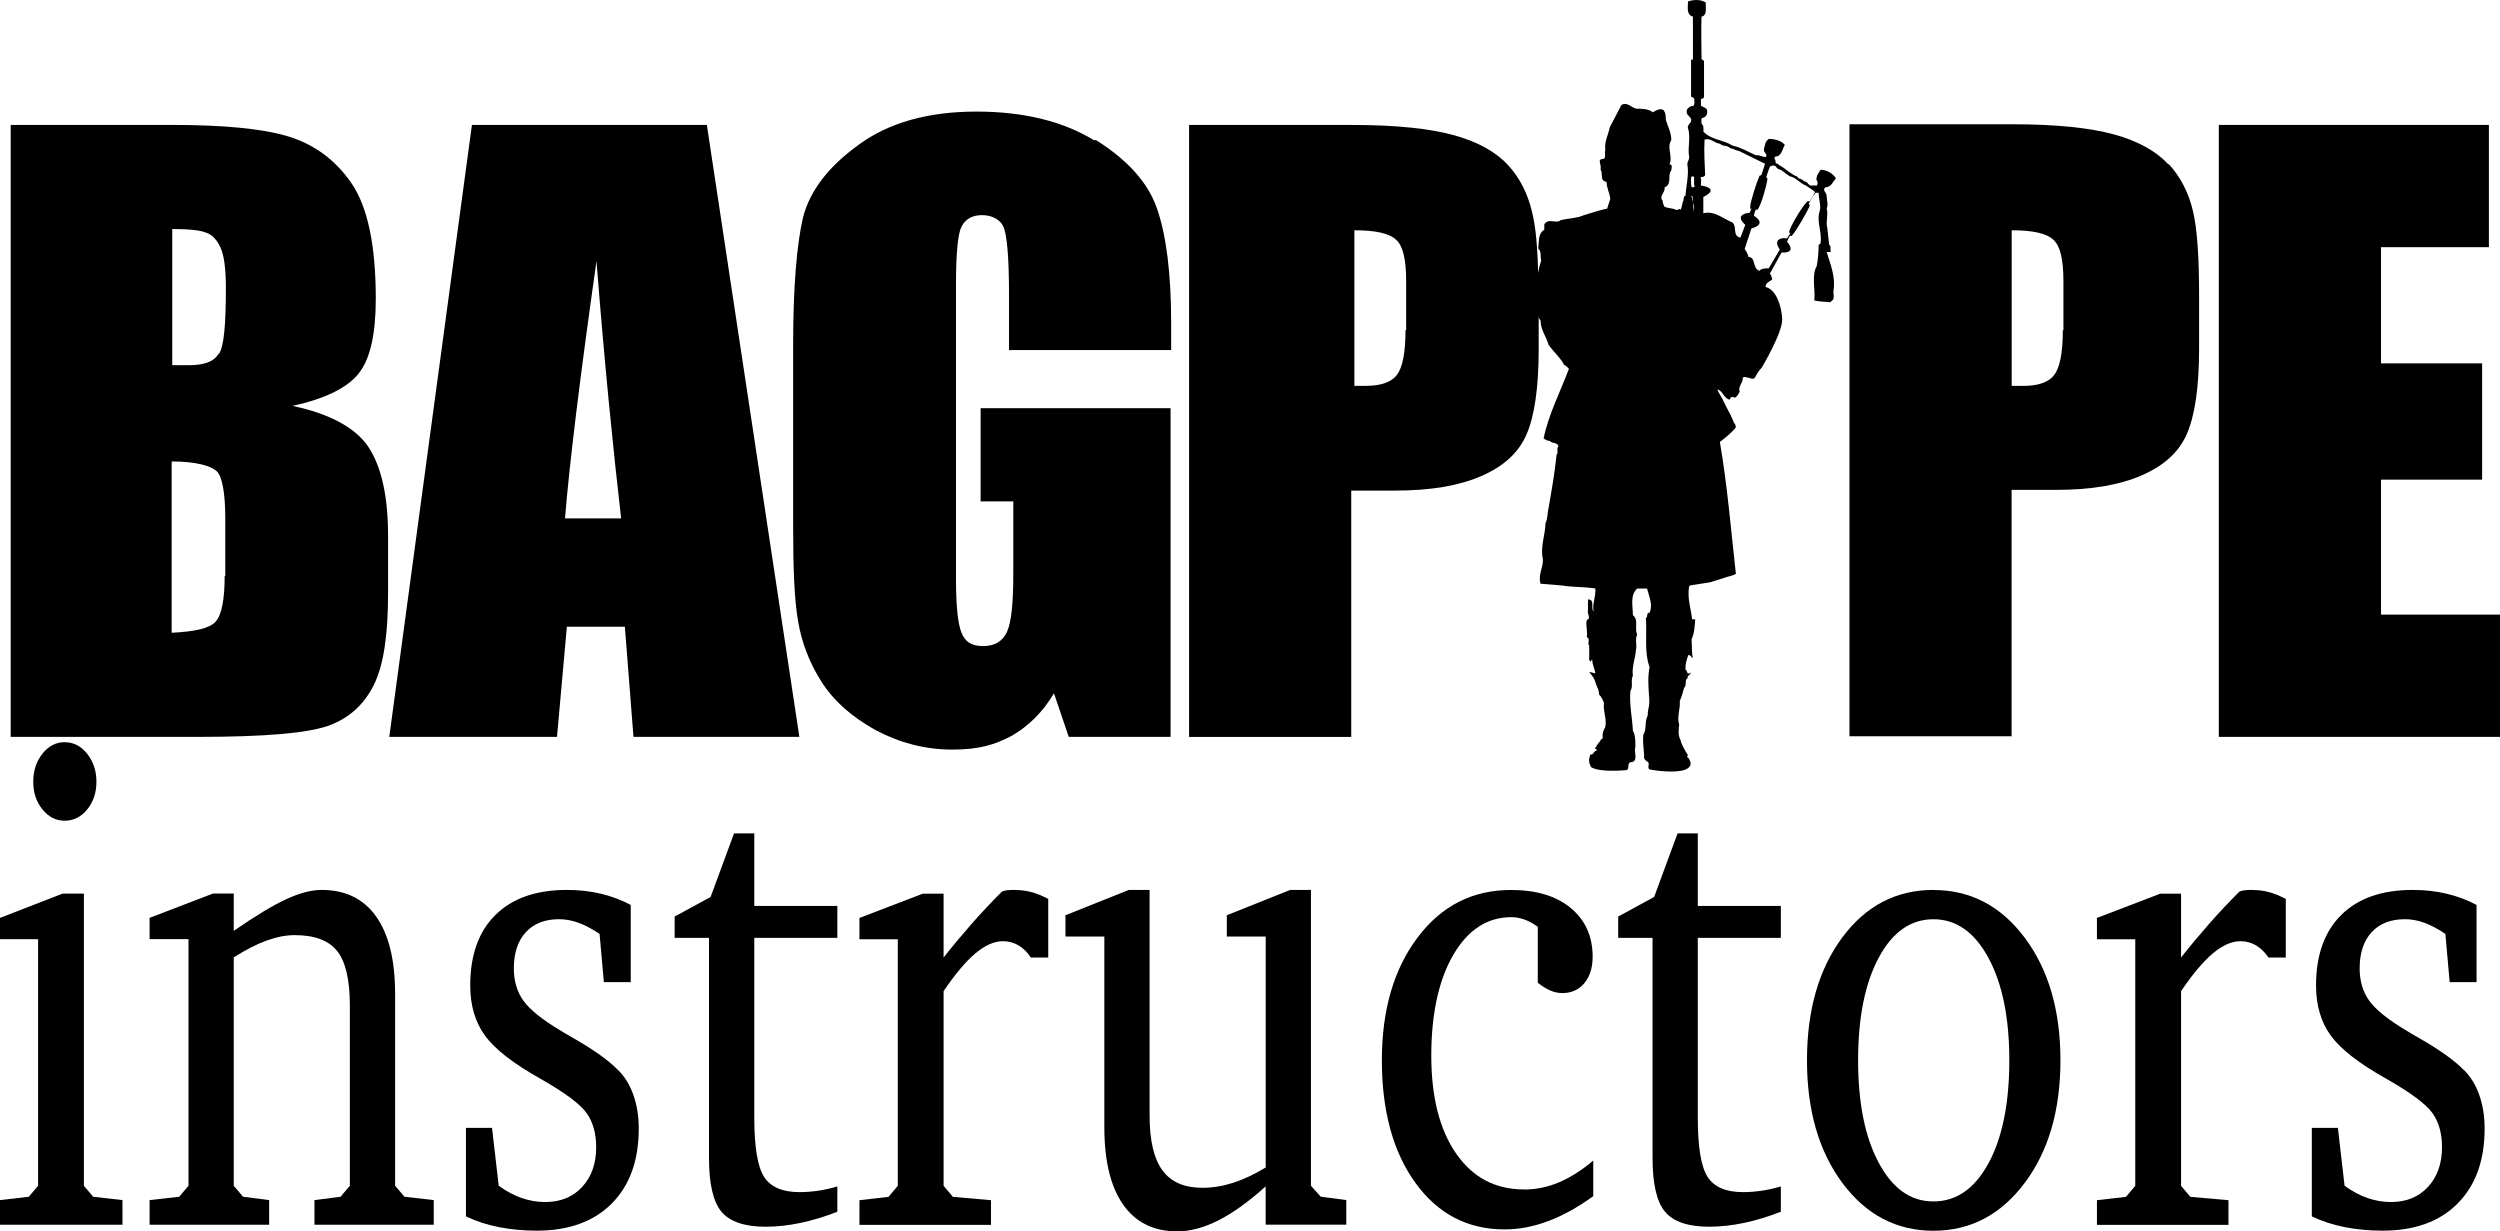
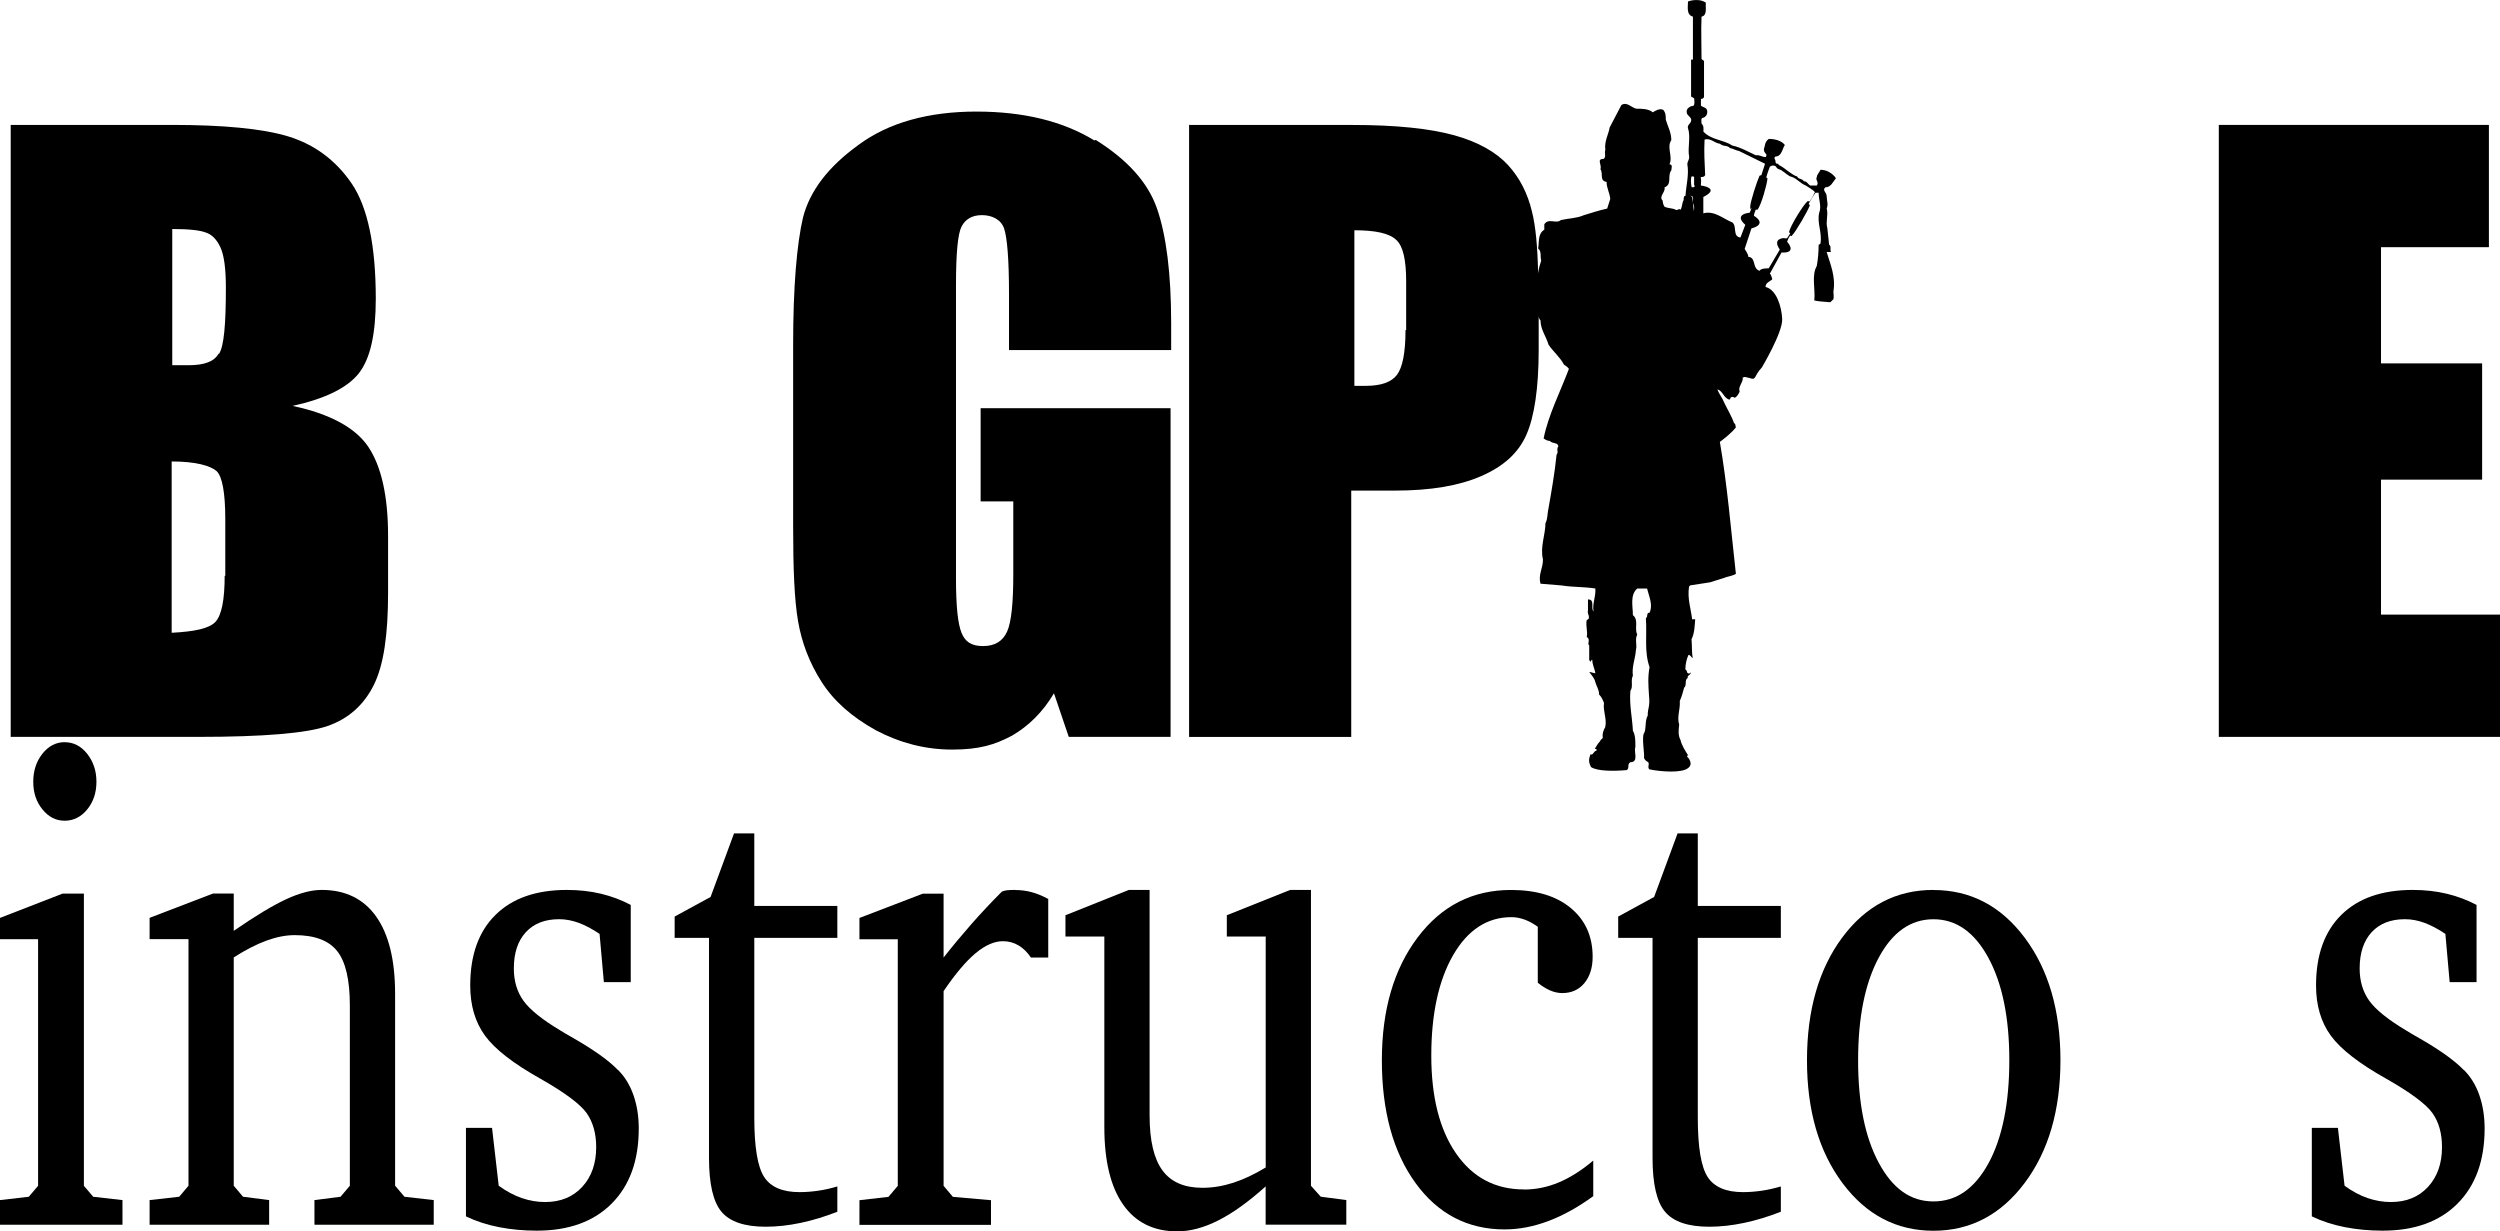
<svg xmlns="http://www.w3.org/2000/svg" id="Layer_1" version="1.1" viewBox="0 0 502.15 247.34" class="fill-current">
  <path d="M65.81,145.82c4.21-1.46,7.31-4.26,9.29-8.27,1.98-4.01,2.85-10.09,2.85-18.48v-11.43c0-8.02-1.36-13.98-3.96-17.87-2.59-3.87-7.74-6.65-15.22-8.24,6.59-1.46,10.93-3.61,13.24-6.47,2.35-2.92,3.47-7.9,3.47-15.08,0-10.58-1.61-18.36-4.83-23.1-3.22-4.74-7.56-7.9-12.76-9.48-5.2-1.58-13.13-2.31-23.28-2.31H2.15v122.92h37.65c13.13,0,21.8-.73,26.01-2.19ZM34.6,46c3.34,0,5.57.24,6.81.73,1.11.36,2.11,1.34,2.85,2.92.74,1.58,1.11,4.26,1.11,8.15,0,7.29-.37,11.67-1.36,13.25h-.12c-.87,1.58-2.85,2.31-6.07,2.31h-3.22v-27.36ZM34.48,92.69c4.83,0,7.8.85,9.04,1.95,1.11,1.09,1.73,4.26,1.73,9.6v11.43h-.12v-.12c0,4.98-.62,8.02-1.86,9.36-1.24,1.34-4.21,1.95-8.79,2.19v-34.41Z" />
-   <path d="M113.87,125.88h11.64l1.73,22.13h33.32l-18.58-122.92s-47.19,0-47.19,0l-16.6,122.92h33.69l1.98-22.13ZM119.81,52.45c1.61,20.55,3.34,37.69,4.95,51.67h-11.27c.87-10.82,2.97-28.08,6.32-51.67Z" />
  <path d="M235.12,148.01v-66.02h-38.15v18.72h6.56v14.59c0,5.71-.37,9.6-1.24,11.55-.87,1.95-2.48,2.92-4.83,2.92s-3.59-.85-4.33-2.67c-.74-1.82-1.11-5.35-1.11-10.94v-58.97c0-6.32.37-10.21,1.11-11.67.74-1.46,2.11-2.31,4.09-2.31s3.84.85,4.46,2.67c.62,1.82.99,6.2.99,13.25v11.19h32.57v-5.35c0-10.09-.99-17.75-2.85-23.1-1.86-5.35-6.07-9.85-12.26-13.74h-.25v.12c-6.32-3.89-14.24-5.84-23.78-5.84s-17.59,2.19-23.66,6.69c-6.07,4.38-9.78,9.24-11.15,14.59-1.24,5.35-1.98,13.86-1.98,25.53v36.47c0,8.51.25,14.83.99,19.09.74,4.26,2.23,8.27,4.71,12.16,2.48,3.89,6.07,7.05,10.9,9.73,4.83,2.55,9.91,3.89,15.36,3.89s8.55-.97,12.01-2.8c3.34-1.95,6.19-4.74,8.42-8.51l2.97,8.75h20.44Z" />
-   <path d="M404.06,98.4h8.79c7.18,0,12.88-.97,17.34-2.92,4.46-1.95,7.43-4.62,9.04-8.27,1.61-3.65,2.48-9.36,2.48-17.14v-10.7c0-7.66-.37-13.37-1.24-17.02-.87-3.65-2.48-6.81-4.83-9.36h-.12c-2.35-2.55-5.95-4.62-10.78-5.96-4.83-1.34-11.64-2.07-20.44-2.07h-32.82v122.92h32.57v-49.48ZM404.06,46.25c4.21,0,7.06.61,8.42,1.95,1.36,1.22,1.98,4.01,1.98,8.27v9.85h-.12c0,4.62-.62,7.54-1.73,9-1.11,1.46-3.22,2.19-6.19,2.19s-1.49,0-2.35,0v-31.25Z" />
  <polygon points="478.25 123.45 478.25 96.34 498.56 96.34 498.56 72.99 478.25 72.99 478.25 49.65 499.92 49.65 499.92 25.09 445.67 25.09 445.67 148.01 502.15 148.01 502.15 123.45 478.25 123.45" />
  <path d="M363.31,40.9c.87-1.58,1.36-2.19,1.36-2.19h.62c0,1.46.62,2.67.12,4.01-.5,2.07.62,3.89.25,6.2,0,0-.25.24-.37.24,0,1.46-.12,2.8-.37,4.26-1.11,1.95-.25,4.62-.5,6.93.99.24,2.11.24,3.22.36l.62-.61c.12-.49,0-.97,0-1.58.5-2.92-.62-5.47-1.36-7.9h.87c-.25-.49.12-1.22-.37-1.46l-.37-3.4c-.37-1.22.25-2.67-.12-3.89.37-.85,0-1.58,0-2.43s-.99-1.22-.25-1.82c1.11,0,1.49-1.09,2.11-1.82-.74-1.09-1.98-1.7-3.1-1.7-.12.36-.74.97-.74,1.46-.37.61.5.97,0,1.7h-1.36c-.5-.36-.62-.85-1.24-.85-.37-.61-1.11-.36-1.36-.97-.5-.12-.99-.49-1.36-.73-.74-.49-1.49-1.22-2.35-1.58,0-.49-.62,0-.62-.61s-.5-.73,0-1.09c1.24,0,1.36-1.58,1.86-2.31-.62-.85-1.98-1.22-3.22-1.22-.87.61-.74,1.46-.99,2.07,0,.97.87.85.37,1.58-.74,0-1.24-.49-1.98-.36-1.61-.73-2.97-1.58-4.71-1.95-1.86-1.22-4.21-1.09-5.82-2.8,0-.49.12-1.22-.37-1.58,0-.36-.25-1.22.37-1.22.62-.24.87-.85.74-1.46-.12-.61-.87-.61-1.24-.97v-1.34c.25,0,.62-.12.62-.49v-7.17c-.12,0-.5-.36-.5-.36,0-2.92-.12-5.59,0-8.51,1.24-.24.74-1.95.87-2.8-.99-.73-2.6-.61-3.59-.24,0,1.09-.37,2.67.99,3.04v8.63h-.37v7.42l.62.36c0,.49.12.73,0,1.22,0,.24-.25.36-.62.36-.5.24-.99.61-.87,1.22,0,.85,1.36.97.74,2.07-.25.36-.62.61-.5,1.09.62,1.82-.12,3.89.25,5.84,0,.61-.37.85-.37,1.46.37,2.07-.25,4.26-.37,6.32-.37,0-.37.49-.37.85-.37.61-.25,1.34-.62,1.95-.37-.36-.62.24-.99,0-.62-.36-1.49-.24-2.23-.61-.25-.36-.37-.85-.37-1.22-.87-.85.62-1.7.37-2.67,1.61-.61.5-2.43,1.36-3.4,0-.36.37-1.22-.37-1.22.74-1.58-.62-3.4.37-4.86,0-1.58-.74-2.8-1.11-4.13,0-.73,0-1.34-.5-1.95-.74-.36-1.49.12-2.11.49-.87-.73-2.23-.73-3.34-.73-.99-.24-1.86-1.46-2.97-.73l-2.35,4.5c-.25,1.46-1.11,2.8-.87,4.5-.25.61.25,1.46-.37,1.82-1.49,0-.25,1.22-.62,2.07.62.85-.25,2.31,1.24,2.55,0,1.22.62,2.19.74,3.4l-.62,1.95c-1.61.36-3.1.85-4.71,1.34-1.36.61-2.97.61-4.58.97-.99.85-2.48-.49-3.34.85v1.09c-1.36.85-.99,2.43-1.24,3.77.74.61.37,1.58.62,2.43-.25.73-.5,1.58-.62,2.55-.12-5.35-.5-9.48-1.24-12.4-.87-3.65-2.48-6.81-4.83-9.36-2.35-2.55-5.95-4.62-10.78-5.96-4.83-1.34-11.64-2.07-20.44-2.07h-32.82v122.92h32.57v-49.48h8.79c7.18,0,12.88-.97,17.34-2.92,4.46-1.95,7.43-4.62,9.04-8.27,1.61-3.65,2.48-9.36,2.48-17.14v-6.81c0,.36.12.73.37.97,0,1.82,1.11,3.16,1.61,4.86.99,1.46,2.35,2.55,3.1,4.01.37.24.74.49.99.85-1.73,4.62-4.09,9.12-5.08,13.98.37.24.74.49,1.24.49.5.61,1.61.24,1.73,1.09-.5.61.12,1.09-.37,1.7-.37,3.65-.99,7.17-1.61,10.7-.25.97-.12,2.07-.62,3.04,0,2.31-1.11,4.74-.5,7.29,0,1.82-.99,3.04-.5,4.86l4.33.36c2.11.36,4.46.24,6.69.61.12,1.7-.62,2.92-.37,4.62-.62-.73.37-2.43-1.11-2.43v2.19c-.25.73.74,1.58-.25,1.95-.25,1.22.25,2.31,0,3.4.87.49,0,1.34.5,1.7v2.92l.25.36c.12,0,.12-.49.37-.36,0,.97.5,1.82.62,2.67-.37,0-.74-.24-1.24-.24.5.61,1.11,1.34,1.24,2.07.25.85.74,1.46.74,2.43.5.49.74,1.09.99,1.7-.25,1.58.62,3.16.25,4.86-.37.61-.62,1.34-.5,2.07,0,.36-.5.36-.5.73-.5.49-.74.97-1.11,1.58h.25c.25,0,0,.24.12.36-.62,0-.62.97-1.24.73-.25.85-.5,1.34.12,2.55,1.24.85,4.58.85,7.18.61.62-.36,0-1.22.74-1.58,1.73,0,.62-2.19.99-3.04v-.24c0-.97,0-2.19-.5-3.04-.12-2.67-.74-5.11-.5-8.02.62-.85,0-2.07.5-3.04-.25-1.82.5-3.4.62-5.23.25-.97-.25-2.07.25-3.04-.62-1.22.37-2.92-.87-3.89,0-1.82-.62-4.01.87-5.35h1.98c.37,1.58,1.24,3.28.5,4.86-.74,0-.25.85-.74,1.09.25,3.4-.37,6.69.74,9.85-.37,1.95-.25,3.53-.12,5.59.25,2.55-.25,2.43-.25,4.13-.62,1.09-.25,2.8-.74,3.53-.5.73.12,4.26,0,4.86,0,.49.62.85.62.85.74.24-.12,1.22.5,1.58,2.48.49,6.44.73,7.68-.24,1.24-.85,0-2.19,0-2.19-.25,0-.12-.24,0-.49-.62-.97-1.24-1.95-1.49-3.04-.5-.85-.37-2.07-.25-3.04-.5-1.58.25-3.04.12-4.74.37-.85.62-1.7.87-2.67.62-.49,0-1.58.74-1.95-.25-.61.87-.61.5-1.22v.24c-.87.36-.5-.61-.99-.73,0-1.09.25-2.07.62-2.92.5,0,.5.49.87.61-.25-1.22-.12-2.43-.25-3.77.62-1.22.62-2.67.74-4.01h-.62c-.25-2.19-.99-4.13-.62-6.57l.25-.24c1.36-.24,2.6-.36,3.96-.61l2.72-.85c.87-.36,1.61-.36,2.48-.85-.99-8.88-1.73-17.87-3.22-26.5,1.11-.85,2.35-1.82,3.22-2.92-.12-.24,0-.73-.37-.85-.5-1.46-1.36-2.8-1.98-4.13-.37-.97-1.11-1.82-1.36-2.67,1.11.36,1.24,1.7,2.35,2.07.25,0,.25-.24.25-.36.25-.24.62-.24.87,0,.5-.24.74-.73.99-1.22-.37-1.09.74-1.82.62-2.8.37-.36.87,0,1.24,0,1.61.61.87-.24,2.6-2.07,0,0,4.21-7.05,4.09-9.73-.12-2.67-1.24-5.96-3.34-6.44,0-.97.99-1.09,1.36-1.58-.12-.24-.25-.97-.5-1.09l2.35-4.26s3.22.36,1.11-2.19c.37-.73,0-.24.62-1.22,0,0,.25.24.37,0,.74-.73,3.22-4.98,3.59-6.08,0,0-.25-.24-.25-.36ZM366.58,49.58s-.01-.03,0,0h0ZM366.88,50.57c-.02-.08-.04-.14-.06-.21.03.09.05.16.06.21ZM366.76,50.16c-.03-.11-.06-.21-.09-.29.03.09.06.19.09.29ZM282.43,66.31h-.12c0,4.62-.62,7.54-1.73,9-1.11,1.46-3.22,2.19-6.19,2.19s-1.49,0-2.35,0v-31.25c4.21,0,7.06.61,8.42,1.95,1.36,1.22,1.98,4.01,1.98,8.27v9.85ZM340.23,42.39l-.33-2.82-.37-.24c.99,0,.25,1.09.62,1.7.19.37.16.88.08,1.37ZM340.15,37.61h-.37c-.12-.61-.25-1.58,0-2.19.12,0,.37,0,.5.12v1.7h.12c0,.12,0,.36-.25.36ZM349.56,47.71h0c-1.61-.24-.62-2.31-1.61-3.04-1.86-.73-3.59-2.43-5.82-1.82v-3.28c3.59-1.82-.5-2.31-.5-2.31,0-.36.12-1.09,0-1.46v-.24c.37,0,.62,0,.87-.36-.12-2.43-.25-4.74-.12-7.17,1.24-.36,1.98.73,3.1.85.62.61,1.49.24,1.98.85.62.12,1.24.49,1.86.61l5.2,2.55s-.25.85-.74,2.31c0,0-.25,0-.37.12-.5,1.09-1.86,5.23-1.86,6.2s.12.24.25.24c-.25.85-.37.97-.37.97,0,0-3.34.24-.87,2.43-.99,2.67-.99,2.55-.99,2.55ZM359.35,46.61s.12.24.25.24c-.62.85-.5,1.22-1.24.97,0,0-2.48,0-.87,2.31l-2.23,3.77c-.62,0-1.49,0-1.86.49-1.49-.49-.62-2.67-2.23-2.8,0-.49-.5-1.22-.74-1.58l1.36-4.13s3.34-.73.5-2.55c0,0,0-.36.37-1.22h.37c.74-.97,1.86-4.98,1.98-6.2,0-.24-.25-.24-.25-.24.25-.97.74-2.19.74-2.19.25-.24.87-.36,1.24,0,.25.61.87.49,1.24.85.62.36,1.24,1.09,1.98,1.22.99.36,1.73,1.34,2.72,1.7.5.36,1.49.85,1.86,1.34-.25.49-.37.85-1.11,1.95v-.12h-.37c-.87.73-3.47,4.98-3.72,6.2Z" />
  <polygon points="16.85 238.18 16.85 179.49 12.57 179.49 0 184.37 0 188.65 7.65 188.65 7.65 238.18 5.78 240.38 0 241.05 0 246 24.6 246 24.6 241.05 18.72 240.38 16.85 238.18" />
  <path d="M13,149.07c-1.75,0-3.24.77-4.47,2.31s-1.85,3.42-1.85,5.65.62,4.03,1.85,5.55c1.23,1.52,2.72,2.27,4.47,2.27s3.29-.76,4.52-2.27c1.23-1.51,1.85-3.36,1.85-5.55s-.62-4.05-1.85-5.61c-1.23-1.56-2.74-2.34-4.52-2.34Z" />
  <path d="M79.36,238.18v-38.57c0-6.77-1.27-11.94-3.8-15.51-2.53-3.57-6.19-5.35-10.96-5.35-2.03,0-4.39.61-7.06,1.84-2.67,1.23-6.2,3.35-10.59,6.38v-7.49h-4.17l-12.73,4.88v4.28h7.81v49.53l-1.87,2.21-5.94.67v4.95h24.01v-4.95l-5.24-.67-1.87-2.21v-45.86c2.35-1.51,4.55-2.64,6.58-3.38s3.92-1.1,5.67-1.1c3.99,0,6.84,1.07,8.53,3.21,1.69,2.14,2.54,5.77,2.54,10.9v36.23l-1.87,2.21-5.24.67v4.95h23.96v-4.95l-5.88-.67-1.87-2.21Z" />
  <path d="M124.12,214.92c-1.85-1.92-4.85-4.05-8.98-6.42-1.18-.67-2.05-1.18-2.62-1.54-3.64-2.18-6.1-4.17-7.38-5.95-1.28-1.78-1.93-3.94-1.93-6.48,0-3.12.8-5.55,2.41-7.29,1.6-1.74,3.83-2.61,6.68-2.61,1.32,0,2.64.25,3.96.74,1.32.49,2.71,1.23,4.17,2.21l.86,9.69h5.4v-15.51c-1.85-.98-3.84-1.73-5.96-2.24-2.12-.51-4.41-.77-6.87-.77-6.17,0-10.95,1.67-14.33,5.01-3.39,3.34-5.08,8.07-5.08,14.17,0,4.01.99,7.38,2.97,10.09,1.98,2.72,5.71,5.62,11.2,8.69,4.85,2.76,7.91,5.05,9.2,6.85,1.28,1.8,1.93,4.09,1.93,6.85,0,3.3-.94,5.96-2.81,7.99-1.87,2.03-4.36,3.04-7.46,3.04-1.57,0-3.13-.27-4.68-.8s-3.09-1.36-4.63-2.47l-1.34-11.63h-5.24v17.78c2.03.98,4.25,1.7,6.66,2.17,2.41.47,4.93.7,7.57.7,6.42,0,11.43-1.81,15.05-5.45,3.62-3.63,5.43-8.66,5.43-15.07,0-2.45-.36-4.69-1.07-6.72-.71-2.03-1.75-3.71-3.1-5.05Z" />
  <path d="M151.5,167.39h-4.06l-4.71,12.77-7.22,3.94v4.28h6.9v44.19c0,5.26.85,8.88,2.54,10.86,1.69,1.98,4.64,2.97,8.85,2.97,2.25,0,4.58-.26,7.01-.77,2.42-.51,4.88-1.26,7.38-2.24v-5.08c-1.35.4-2.67.69-3.93.87-1.27.18-2.49.27-3.66.27-3.42,0-5.79-1.01-7.11-3.04-1.32-2.03-1.98-6.01-1.98-11.93v-36.1h16.68v-6.42h-16.68v-14.57Z" />
  <path d="M203.96,178.75c-.75,0-1.31.02-1.68.07-.37.04-.72.13-1.04.27-2.14,2.14-4.18,4.31-6.12,6.52-1.94,2.21-3.81,4.45-5.59,6.72v-12.83h-4.17l-12.73,4.88v4.28h7.7v49.53l-1.87,2.21-5.83.67v4.95h26.42v-4.95l-7.65-.67-1.87-2.21v-39.11c2.32-3.43,4.45-5.96,6.39-7.59,1.94-1.63,3.79-2.44,5.53-2.44,1.14,0,2.18.28,3.13.84.94.56,1.77,1.37,2.49,2.44h3.48v-11.76c-1.14-.62-2.25-1.08-3.32-1.37-1.07-.29-2.16-.43-3.26-.43Z" />
  <path d="M263.32,238.18v-59.43h-4.17l-12.73,5.08v4.28h7.81v46.39c-2.28,1.38-4.47,2.41-6.55,3.08-2.09.67-4.14,1-6.18,1-3.64,0-6.31-1.17-8.02-3.51-1.71-2.34-2.57-6-2.57-11v-45.32h-4.17l-12.73,5.08v4.28h7.81v38.3c0,6.77,1.26,11.96,3.77,15.54,2.51,3.59,6.14,5.38,10.88,5.38,2.6,0,5.36-.74,8.26-2.21,2.91-1.47,6.07-3.74,9.49-6.82v7.69h16.2v-4.95l-5.13-.67-1.98-2.21Z" />
  <path d="M306.1,238.91c-5.74,0-10.28-2.39-13.61-7.19-3.33-4.79-5-11.35-5-19.69s1.47-15.16,4.41-20.22c2.94-5.06,6.84-7.59,11.69-7.59.89,0,1.78.17,2.67.5.89.33,1.76.81,2.62,1.44v11.23c.82.67,1.64,1.18,2.46,1.54.82.36,1.64.54,2.46.54,1.85,0,3.33-.67,4.44-2,1.1-1.34,1.66-3.1,1.66-5.28,0-4.1-1.46-7.36-4.38-9.79-2.92-2.43-6.93-3.64-12.03-3.64-7.7,0-13.95,3.17-18.74,9.53-4.79,6.35-7.19,14.58-7.19,24.7s2.25,18.42,6.76,24.63,10.47,9.32,17.89,9.32c2.89,0,5.81-.56,8.77-1.67s5.97-2.78,9.04-5.01v-7.15c-2.32,1.96-4.62,3.42-6.9,4.38-2.28.96-4.62,1.44-7,1.44Z" />
  <path d="M341.02,167.39h-4.06l-4.71,12.77-7.22,3.94v4.28h6.9v44.19c0,5.26.85,8.88,2.54,10.86,1.69,1.98,4.64,2.97,8.85,2.97,2.25,0,4.58-.26,7-.77s4.88-1.26,7.38-2.24v-5.08c-1.36.4-2.67.69-3.93.87-1.27.18-2.49.27-3.66.27-3.42,0-5.79-1.01-7.11-3.04s-1.98-6.01-1.98-11.93v-36.1h16.68v-6.42h-16.68v-14.57Z" />
  <path d="M388.35,178.75c-7.49,0-13.59,3.19-18.32,9.56-4.72,6.37-7.08,14.6-7.08,24.67s2.38,18.29,7.14,24.67c4.76,6.37,10.85,9.56,18.26,9.56s13.52-3.2,18.32-9.59c4.79-6.39,7.19-14.61,7.19-24.63s-2.39-18.24-7.17-24.63-10.89-9.59-18.34-9.59ZM399.42,233.63c-2.78,5.12-6.47,7.69-11.07,7.69s-8.18-2.57-10.96-7.72c-2.78-5.15-4.17-12.02-4.17-20.62s1.38-15.47,4.14-20.62c2.76-5.15,6.43-7.72,10.99-7.72s8.24,2.58,11.04,7.75c2.8,5.17,4.2,12.03,4.2,20.59s-1.39,15.53-4.17,20.66Z" />
-   <path d="M452.52,178.75c-.75,0-1.31.02-1.68.07-.37.04-.72.13-1.04.27-2.14,2.14-4.18,4.31-6.12,6.52-1.94,2.21-3.81,4.45-5.59,6.72v-12.83h-4.17l-12.73,4.88v4.28h7.7v49.53l-1.87,2.21-5.83.67v4.95h26.42v-4.95l-7.65-.67-1.87-2.21v-39.11c2.32-3.43,4.45-5.96,6.39-7.59,1.94-1.63,3.79-2.44,5.54-2.44,1.14,0,2.18.28,3.13.84.94.56,1.77,1.37,2.49,2.44h3.48v-11.76c-1.14-.62-2.25-1.08-3.32-1.37-1.07-.29-2.16-.43-3.26-.43Z" />
  <path d="M494.87,214.92c-1.85-1.92-4.85-4.05-8.98-6.42-1.18-.67-2.05-1.18-2.62-1.54-3.64-2.18-6.1-4.17-7.38-5.95-1.28-1.78-1.93-3.94-1.93-6.48,0-3.12.8-5.55,2.41-7.29,1.6-1.74,3.83-2.61,6.68-2.61,1.32,0,2.64.25,3.96.74,1.32.49,2.71,1.23,4.17,2.21l.86,9.69h5.4v-15.51c-1.85-.98-3.84-1.73-5.96-2.24-2.12-.51-4.41-.77-6.87-.77-6.17,0-10.95,1.67-14.33,5.01s-5.08,8.07-5.08,14.17c0,4.01.99,7.38,2.97,10.09,1.98,2.72,5.71,5.62,11.2,8.69,4.85,2.76,7.91,5.05,9.2,6.85s1.93,4.09,1.93,6.85c0,3.3-.94,5.96-2.81,7.99-1.87,2.03-4.36,3.04-7.46,3.04-1.57,0-3.13-.27-4.68-.8s-3.09-1.36-4.62-2.47l-1.34-11.63h-5.24v17.78c2.03.98,4.25,1.7,6.66,2.17,2.41.47,4.93.7,7.57.7,6.42,0,11.43-1.81,15.05-5.45,3.62-3.63,5.43-8.66,5.43-15.07,0-2.45-.36-4.69-1.07-6.72-.71-2.03-1.75-3.71-3.1-5.05Z" />
</svg>